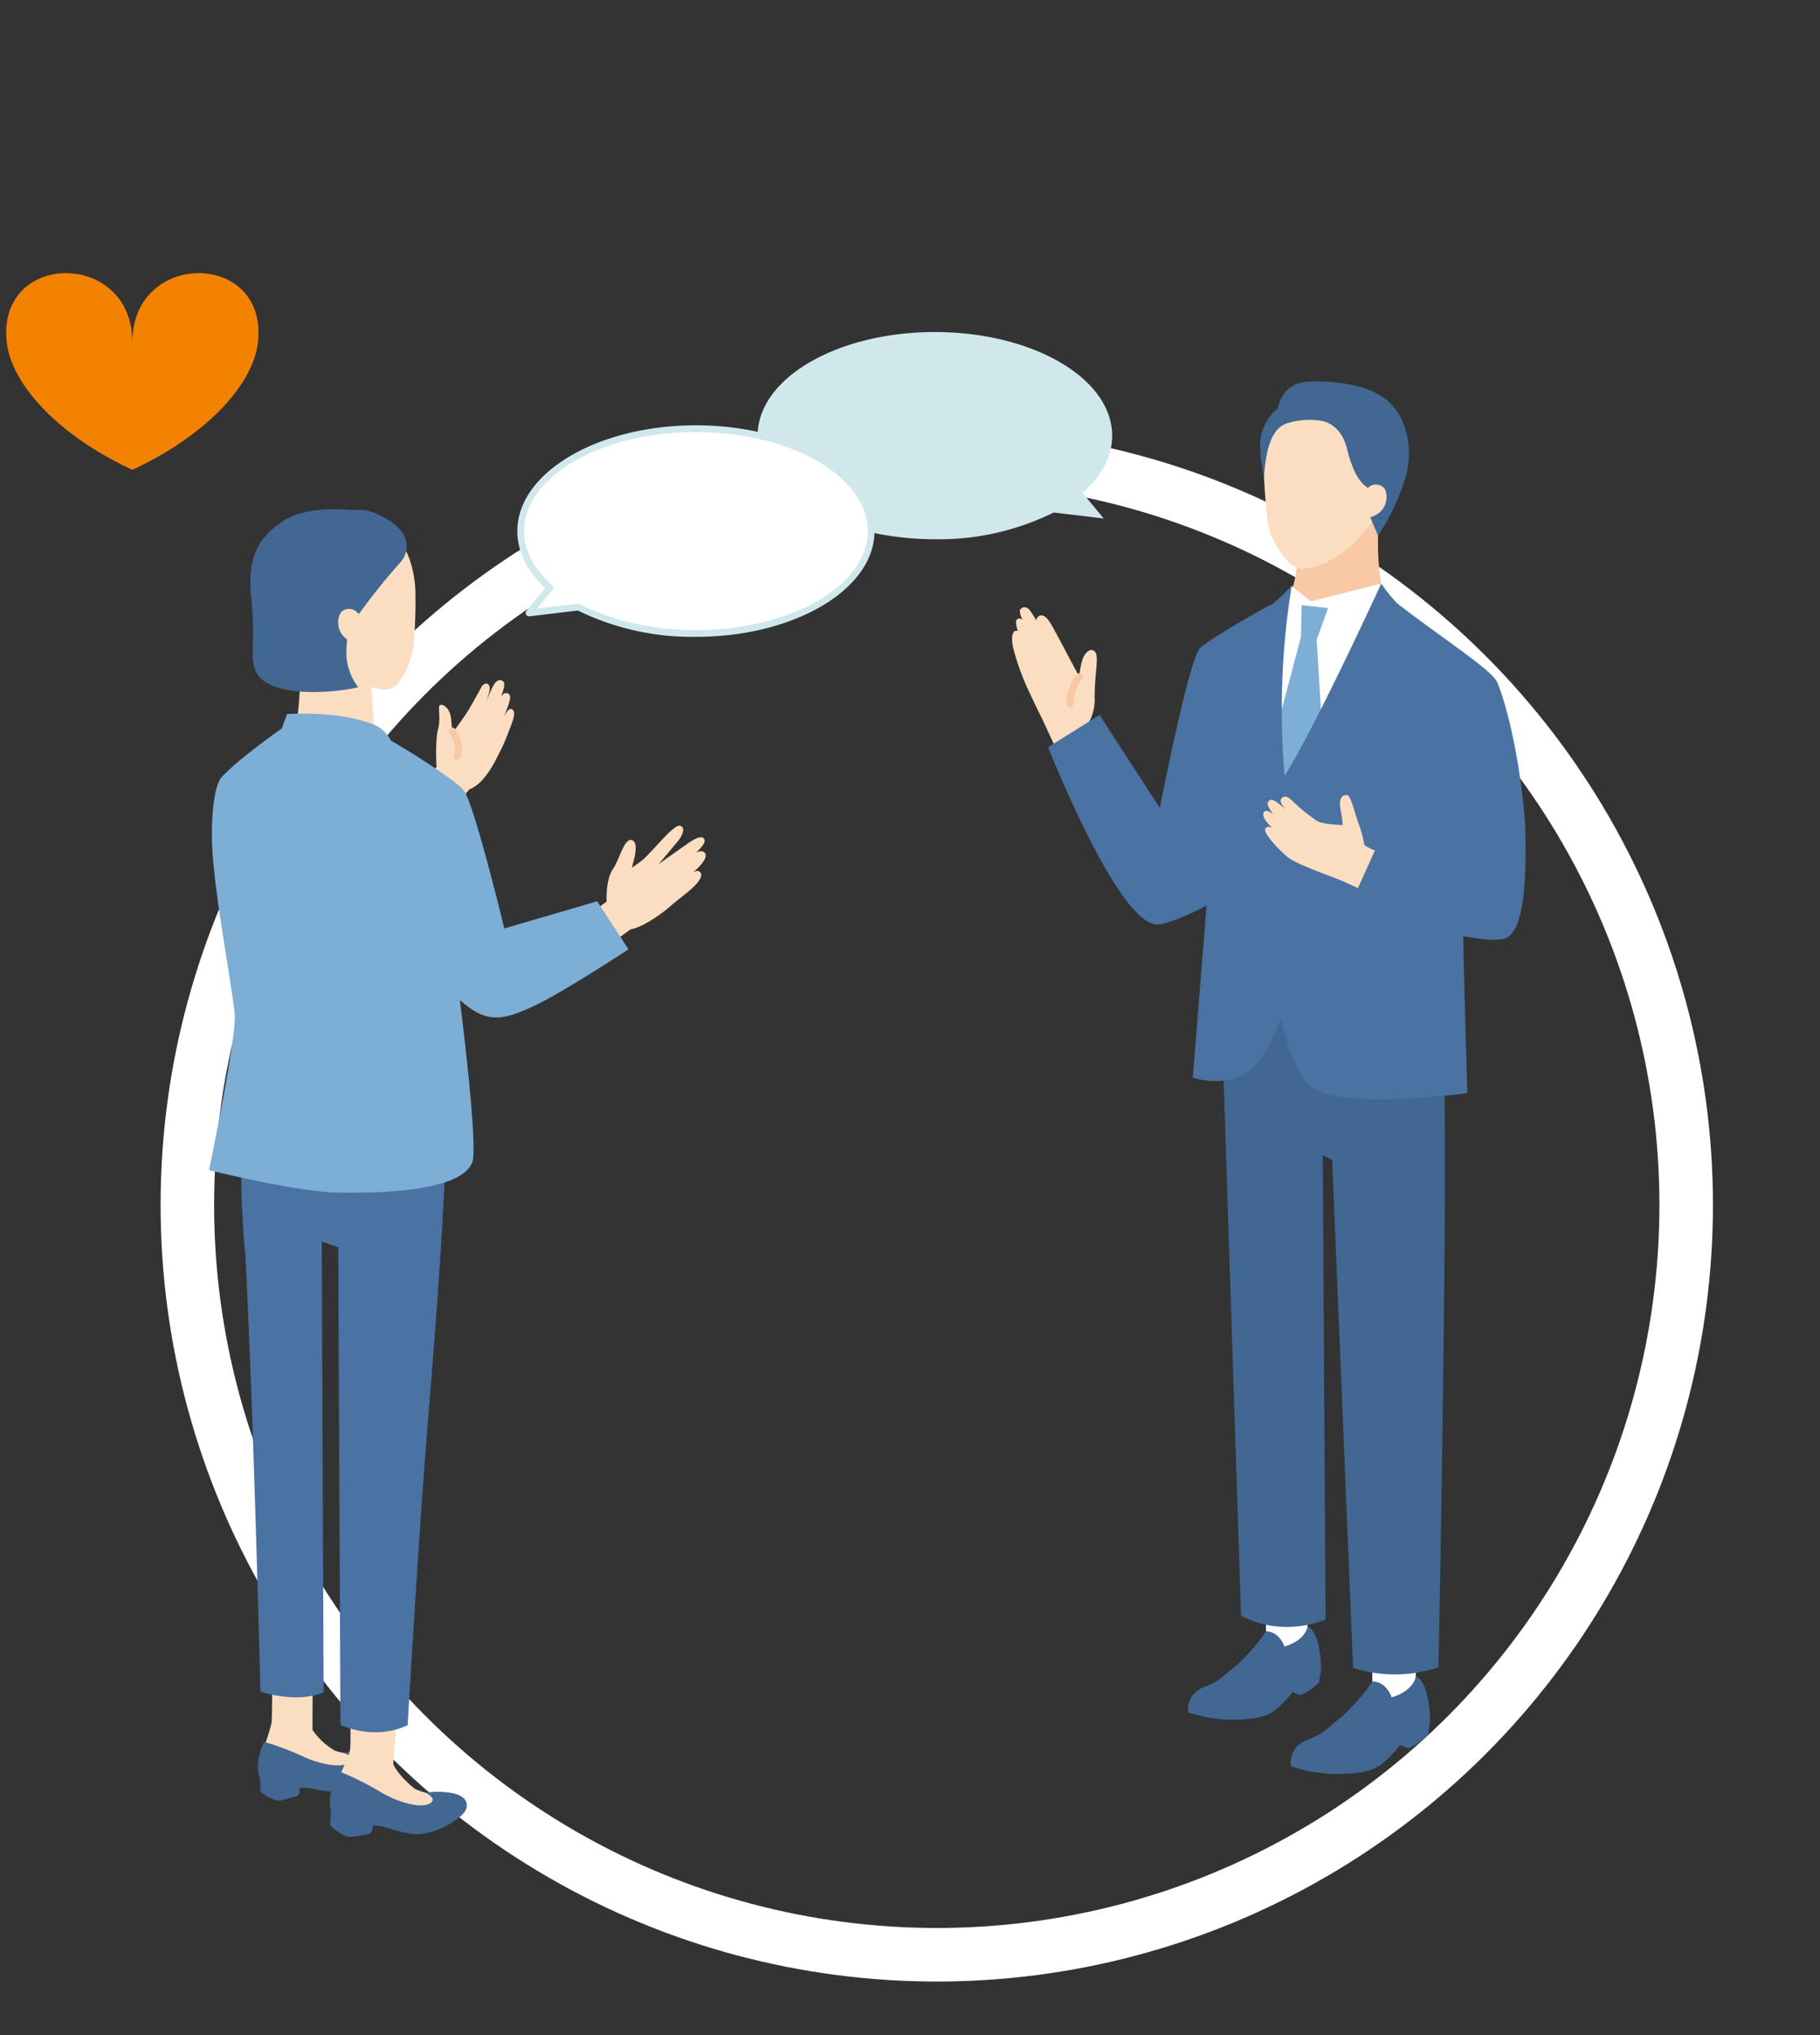
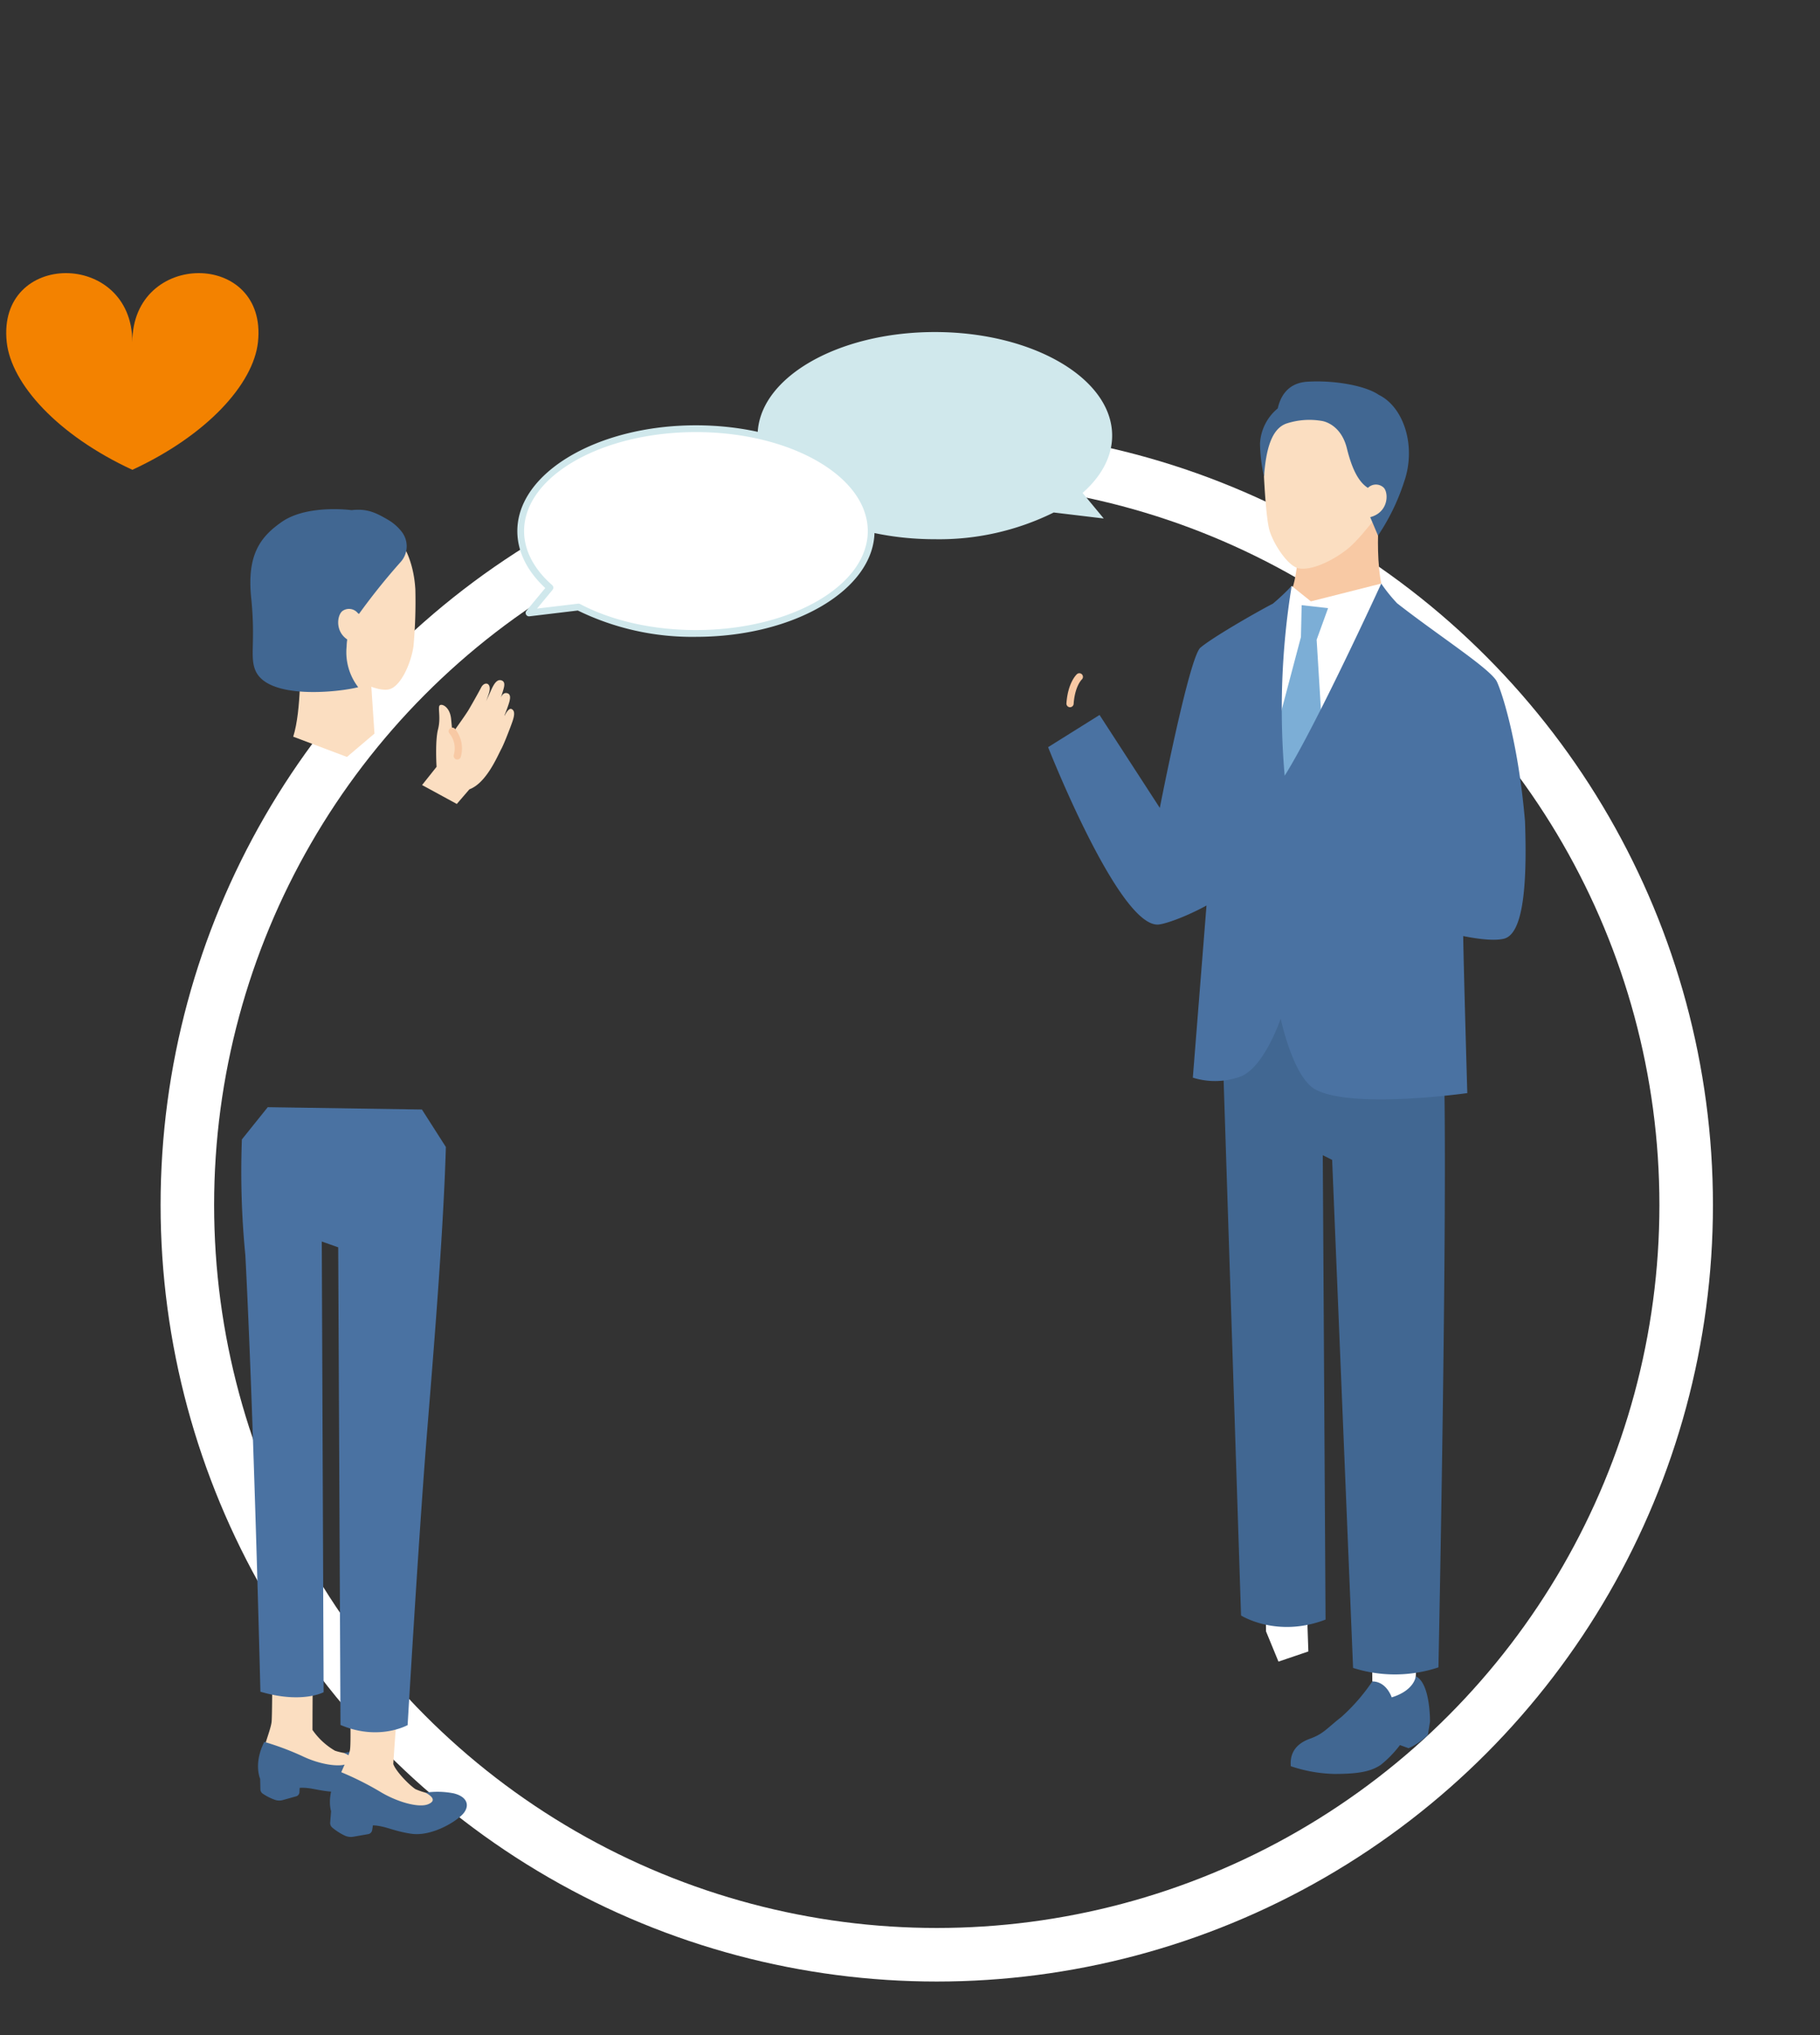
<svg xmlns="http://www.w3.org/2000/svg" width="340" height="380">
  <rect width="100%" height="100%" fill="#333333" stroke="none" />
  <defs>
    <clipPath id="a">
      <path data-name="長方形 34761" fill="none" d="M0 0h245.955v281H0z" />
    </clipPath>
  </defs>
  <g data-name="グループ 36944">
    <g data-name="楕円形 594" transform="translate(30 80)" fill="none" stroke="#fff" stroke-width="10">
      <circle cx="145" cy="145" r="145" stroke="none" />
      <circle cx="145" cy="145" r="140" />
    </g>
    <g data-name="グループ 36812">
      <g data-name="グループ 36811" clip-path="url(#a)" transform="translate(39.045 62)">
-         <path data-name="パス 14140" d="M90.488 100.852l.229-.206c.736-.662 2.644-2.492 1.92-3.387-.381-.471-1.058-.321-1.638-.07.935-.876 2.1-2.053 1.346-2.708s-3.136 1.188-3.136 1.188-4.18 2.923-5.258 3.731c1.209-1.407 2.982-3.546 3.536-4.2.735-.864 1.476-2.267.867-2.819s-1.307.15-2.041.741c-.935.753-4.079 4.352-5.174 5.335a19.4 19.4 0 01-2.151 1.56c.446-1.589 1.328-4.607.077-5.124-1.478-.611-2.352 3.591-3.613 5.4-1.393 2-1.17 6.042-1.17 6.042l-3.649 2.712 4.483 5.146 3.626-2.67c2.169-.3 5.772-2.843 7.348-4.228s2.952-2.332 4.1-3.389c1.556-1.429 2.007-2.374 1.646-2.926-.317-.485-.739-.433-1.343-.126" fill="#fbdec1" />
        <path data-name="パス 14141" d="M56.534 70.398c-.41-.2-.891.406-1.306 1.226l-.035-.036c.234-.573.447-1.123.61-1.589.395-1.126.811-2.385-.158-2.574-.52-.1-.843.232-1.133.844.088-.235.161-.45.218-.64.339-1.144.844-2.322-.144-2.6-.774-.219-1.35.618-1.926 1.937a83.402 83.402 0 01-.9 1.961c.2-.5.386-1.015.54-1.518.322-1.051.058-1.623-.353-1.74-.35-.1-.807.132-1.095.682-.539 1.031-1.69 3.07-2.346 4.185-.459.781-2.246 3.288-2.9 4.195-.1-.131-.163-.2-.163-.2l-.212-2.264c-.212-2.264-1.723-2.933-2.131-2.557s.257 2.258-.317 4.476-.272 7-.272 7l-2.706 3.4 6.486 3.532 2.353-2.73c3.161-1.176 5.214-6.139 5.969-7.551.455-.852 1.254-2.9 1.7-4.086.517-1.389 1.13-2.911.222-3.349" fill="#fbdec1" />
        <path data-name="パス 14142" d="M46.382 79.825a.707.707 0 01-.164-.02.677.677 0 01-.492-.819 4.416 4.416 0 00-.777-3.993.675.675 0 01.983-.925 5.756 5.756 0 011.105 5.246.676.676 0 01-.655.512" fill="#f8c9a4" />
-         <path data-name="パス 14143" d="M11.848 240.687s.008 16.793-.146 18.723c-.18 2.241-3.2 7.949-1.537 10.616 1.975 3.165 5.615.308 10 1.8 3.761 1.28 6.86-.231 8.846-1.377 2.046-1.18 3.6-2.484 3-3.825-.353-.793-1.109-1.46-3.693-1.236a11.2 11.2 0 01-4.786-.486 13.12 13.12 0 01-4.2-3.882s.006-14.1.284-19.789z" fill="#fbdec1" />
+         <path data-name="パス 14143" d="M11.848 240.687s.008 16.793-.146 18.723c-.18 2.241-3.2 7.949-1.537 10.616 1.975 3.165 5.615.308 10 1.8 3.761 1.28 6.86-.231 8.846-1.377 2.046-1.18 3.6-2.484 3-3.825-.353-.793-1.109-1.46-3.693-1.236a11.2 11.2 0 01-4.786-.486 13.12 13.12 0 01-4.2-3.882s.006-14.1.284-19.789" fill="#fbdec1" />
        <path data-name="パス 14144" d="M30.189 264.974a15.505 15.505 0 00-4.977.356c.82.332 2.33 1.091.784 1.933s-5.408.174-8.561-1.351a52.389 52.389 0 00-7.105-2.659c-2.065 4.077-.774 6.9-.774 6.9l.044 1.953a1.007 1.007 0 00.429.807 10.007 10.007 0 002.23 1.138 2.467 2.467 0 001.525.066l2.5-.7a.837.837 0 00.609-.761l.044-.821c2.163-.135 3.476.614 6.67.759 3.658.166 7.786-3.079 8.642-4.515s.177-2.782-2.058-3.1" fill="#416792" />
        <path data-name="パス 14145" d="M25.942 244.336s.771 18.38.388 20.455c-.445 2.409-4.357 8.261-2.849 11.339 1.789 3.651 6.054.959 10.641 3.066 3.935 1.807 7.464.514 9.744-.507 2.35-1.052 4.176-2.292 3.678-3.813-.294-.9-1.039-1.707-3.865-1.751a12.223 12.223 0 01-5.135-1.06c-1.339-.926-3.635-3.339-4.118-4.676 0 0 1.067-17 2.205-23.357z" fill="#fbdec1" />
        <path data-name="パス 14146" d="M45.753 272.873a15.684 15.684 0 00-5.307-.139c.851.452 2.276 1.413.506 2.154s-5.883-.414-9.131-2.418a57.1 57.1 0 00-7.407-3.675c-2.693 4.19-1.608 7.4-1.608 7.4l-.17 2.122a1.1 1.1 0 00.375.923 10.912 10.912 0 002.291 1.483 2.69 2.69 0 001.646.241l2.788-.485a.913.913 0 00.745-.758l.139-.885c2.36.095 3.7 1.053 7.147 1.566 3.947.587 8.785-2.471 9.873-3.932s.5-3-1.885-3.594" fill="#416792" />
        <path data-name="パス 14147" d="M44.249 152.173c-.5 17.739-2.84 44.621-3.707 55.721-1.477 18.9-3.437 52.222-3.437 52.222s-5.389 3.04-12.544-.03l-.424-89.182-3.07-1.081.344 84.152s-4.03 2.2-11.808-.093c0 0-1.282-52.37-2.813-81.506a159.958 159.958 0 01-.648-21.619l4.83-6.018 28.806.434z" fill="#4a72a2" />
        <path data-name="パス 14148" d="M17.033 61.136s.265 9.473-1.3 14.42l10.035 3.784 5.142-4.359s-.538-8.2-.945-14.172z" fill="#fbdec1" />
        <path data-name="パス 14149" d="M25.782 63.499c1.431 1.58 5.91 3.807 7.968 3.186 2.144-.646 3.987-4.865 4.444-7.975a91.86 91.86 0 00.353-10.688c-.108-1.34-.584-14-13.194-14.081-12.966-.088-16.192 7.8-15.811 13.308.291 4.206 3.85 10.266 13.5 12.7a36.755 36.755 0 002.744 3.553" fill="#fbdec1" />
        <path data-name="パス 14150" d="M26.682 54.522a120.749 120.749 0 019.087-11.547 4.4 4.4 0 00.237-5.677 9.045 9.045 0 00-2.61-2.27c-2.357-1.372-3.914-2.089-6.776-1.772 0 0-8.249-1.13-13.038 2.205-4.034 2.81-6.525 6.171-5.7 14.188.839 8.2-.3 10.963.782 13.529 2.338 5.567 15.69 4.055 19.208 3.138a10.716 10.716 0 01-2.163-7.609 10.553 10.553 0 01.973-4.185" fill="#416792" />
        <path data-name="パス 14151" d="M26.723 57.87c-3.3-1.313-2.885-4.9-1.819-5.761a2.108 2.108 0 012.887.364l1 .8-1.36 4.921z" fill="#fbdec1" />
-         <path data-name="パス 14152" d="M72.513 106.288l-17.348 5.074c-2.242-9.176-6.142-24.142-7.629-25.86-1.765-2.04-11.028-7.818-13.541-9.2a6.8 6.8 0 00-2.684-2.778c-6.63-2.949-16.737-2.193-16.737-2.193L13.6 74.02c-3.309 2.353-8.813 6.416-11.286 9.141-1.218 1.343-2.088 7.017-1.665 13.9.55 8.937 3.814 26.016 4.16 30.4S0 156.494 0 156.494s16.3 4.056 24.084 4.188c16.812.285 23.638-2.227 25.067-5.541 1.031-2.393-1.214-21.776-2.286-30.4 4.859 4.252 7.667 4.016 13.928 1.059 5.621-2.654 17.574-10.539 17.574-10.539z" fill="#7caed6" />
        <path data-name="パス 14153" d="M197.463 242.614l-.058-6.137 8.048-.076-.24 5.295.161 4.669-5.585 1.9z" fill="#fff" />
-         <path data-name="パス 14154" d="M205.213 241.696s-.195 2.5-4.3 3.759c0 0-.9-2.831-3.454-2.841a34.028 34.028 0 01-5.518 6.34c-2.629 2.053-3.181 3.005-5.6 3.873s-3.622 2.5-3.413 4.9a26.036 26.036 0 007.865 1.38c4.012-.021 6.278-.359 8.149-1.6a19.548 19.548 0 003.447-3.548l1.541.559a11.838 11.838 0 003.438-2.362l.383-2.37s.091-6.864-2.538-8.09" fill="#416792" />
        <path data-name="パス 14155" d="M217.322 251.963l-.061-6.43 8.432-.079-.252 5.547.169 4.891-5.851 1.99z" fill="#fff" />
        <path data-name="パス 14156" d="M225.441 251s-.2 2.623-4.5 3.938c0 0-.942-2.966-3.619-2.976a35.667 35.667 0 01-5.781 6.642c-2.755 2.151-3.333 3.148-5.87 4.057s-3.795 2.621-3.576 5.133a27.273 27.273 0 008.24 1.446c4.2-.022 6.577-.377 8.537-1.674a20.461 20.461 0 003.611-3.716l1.615.586a12.4 12.4 0 003.6-2.478l.4-2.483s.1-7.191-2.659-8.475" fill="#416792" />
        <path data-name="パス 14157" d="M189.15 127.673l3.648 111.974s6.687 4.263 15.788.768l-.52-86.712 1.751.878 3.911 94.861a25.728 25.728 0 0015.946-.106s1.967-95.327.873-116.566l-6.3-13.276-28.755-1.214z" fill="#416792" />
        <path data-name="パス 14158" d="M201.935 61.927l21.888-8.38c-6.866-.1-5.29-18.5-5.29-18.5l-8.532 2.669-6.543 2.282s.231 13.012-6.207 12.868z" fill="#f8c9a4" />
        <path data-name="パス 14159" d="M213.444 39.849c-2.062 1.95-6.811 4.775-9.813 4.285-2.069-.338-4.811-4.627-5.528-7.133-.625-2.182-.99-9.17-1.041-10.49s-1.041-13.73 10.669-15.358c12.039-1.675 14.7 7.451 14.828 11.392.118 3.715-.976 8.009-6.409 14.336a31.8 31.8 0 01-2.707 2.969" fill="#fbdec1" />
        <path data-name="パス 14160" d="M221.528 51.391l-2.539-4.424-13.145 3.324-3.587-2.883-2.892 3.9-3.246 37.261 17.942 1.109z" fill="#fff" />
        <path data-name="パス 14161" d="M209.059 51.553L204.122 51l-.134 5.945-5.943 22.445 2.485 10.48 7.861-8.49-1.47-23.927z" fill="#7caed6" />
-         <path data-name="パス 14162" d="M153.394 52.01a20.741 20.741 0 011.136 1.828 1.108 1.108 0 01.482-.768c.688-.425 1.458-.04 2.463 1.758.617 1.1 1.815 3.337 2.636 4.9a665.295 665.295 0 002.488 4.652 14.18 14.18 0 01.625-3.392c.519-1.31 1.615-2.113 2.307-1.265.776.95-.076 3.746-.088 8.547a8.774 8.774 0 01-1.539 5.386 52.356 52.356 0 002.451 5.5l-6.367 2.411-4.338-9.317s-1.92-3.861-3.144-6.618a46.535 46.535 0 01-2.155-6.189c-.568-1.988-.324-3.468.25-3.626a.908.908 0 01.491-.021c-.308-.931-.523-1.977-.04-2.209a.836.836 0 01.988.189 3.374 3.374 0 01-.568-1.739c.121-.577 1.106-1.079 1.921-.027" fill="#fbdec1" />
        <path data-name="パス 14163" d="M245.844 91.324c-1.357-15.872-4.744-25.295-5.375-26.266-1.66-2.552-11.208-8.68-18.516-14.412a29.576 29.576 0 01-2.963-3.68s-12.265 26.733-18.04 35.875a143.341 143.341 0 011.309-35.433 42.423 42.423 0 01-3.5 3.3c-3.768 1.968-11.441 6.427-13.552 8.229s-7.583 29.921-7.583 29.921l-11.257-17.355-9.611 6.011s13.257 33.714 20.612 33.12c1.345-.109 5.218-1.493 8.977-3.552l-2.553 32.141a13.881 13.881 0 009.064-.265c4.376-1.893 7.347-10.757 7.347-10.757s2.3 10.927 6.446 13.207c6.837 3.759 28.417.7 28.417.7s-.643-21.857-.767-29.321c3.118.618 5.856.9 7.555.508 3.231-.737 4.505-7.95 3.989-21.977" fill="#4a72a2" />
        <path data-name="パス 14164" d="M160.853 70.053h-.049a.675.675 0 01-.625-.722c.28-3.938 1.907-5.4 1.976-5.461a.675.675 0 01.894 1.011c-.033.032-1.289 1.25-1.524 4.546a.675.675 0 01-.672.627" fill="#f8c9a4" />
        <path data-name="パス 14165" d="M218.549 11.742c-2.626-1.819-8.658-2.783-13.414-2.463-3.729.25-5.028 2.93-5.476 4.977a9.118 9.118 0 00-3.317 6.541 29.2 29.2 0 00.748 6.169c.371-5.079 1.406-8.993 4.29-9.915a13.757 13.757 0 016.511-.453s3.529.425 4.686 5.142c1.12 4.565 2.517 6.492 3.98 7.4l.374 5.43 1.452 3.438a40.224 40.224 0 004.894-10.084c2.3-6.65-.1-13.91-4.724-16.182" fill="#416792" />
        <path data-name="パス 14166" d="M216.932 34.566c3.439-.9 3.472-4.519 2.518-5.506a2.113 2.113 0 00-2.917.007l-1.1.668.748 5.061z" fill="#fbdec1" />
-         <path data-name="パス 14167" d="M215.831 95.791a20.778 20.778 0 00-1.021-3.864c-.582-1.423-1.457-5.247-2.108-5.426s-1.811.146-1.3 2.775a19.114 19.114 0 01.39 2.789h-.005c-.781-.07-3.623-.148-4.762-.759a31.933 31.933 0 01-4.705-3.837c-.788-.791-1.523-.955-1.972-.36-.353.468-.027 1.042.722 2.008-.94-.886-2.325-2.041-2.857-1.721-.666.4-.636.993.577 2.6-.554-.4-1.277-.8-1.635-.452-.623.61.267 1.886 1.136 2.715.079.075.181.183.295.3-.461-.2-.966-.279-1.247.14-.6.893 3.279 4.647 4.205 5.379 1.836 1.45 8.732 3.741 10.694 4.655l2.407 1.091 3.159-7.016a9.689 9.689 0 01-1.973-1.017" fill="#fbdec1" />
        <path data-name="パス 14168" d="M135.602 0c18.29 0 33.117 8.659 33.117 19.341 0 3.955-2.037 7.631-5.525 10.7l3.952 4.773-9.34-1.119a48.285 48.285 0 01-22.2 4.992c-18.29 0-33.117-8.659-33.117-19.341S117.312 0 135.602 0" fill="#d0e8ec" />
        <path data-name="パス 14169" d="M90.962 18.049c-18.077 0-32.731 8.558-32.731 19.116 0 3.909 2.013 7.543 5.461 10.571l-3.906 4.718 9.231-1.106a47.726 47.726 0 0021.945 4.934c18.077 0 32.731-8.558 32.731-19.116S109.039 18.05 90.962 18.05" fill="#fff" />
        <path data-name="パス 14170" d="M90.963 56.914a48.661 48.661 0 01-22.065-4.915l-9.035 1.083a.633.633 0 01-.563-1.032l3.519-4.25c-3.418-3.169-5.22-6.835-5.22-10.634 0-10.89 14.967-19.749 33.365-19.749s33.364 8.859 33.364 19.749-14.965 19.748-33.365 19.748m-21.945-6.2a.633.633 0 01.3.073c5.935 3.134 13.623 4.861 21.649 4.861 17.7 0 32.1-8.292 32.1-18.483s-14.404-18.483-32.104-18.483-32.1 8.292-32.1 18.482c0 3.59 1.814 7.081 5.246 10.095a.634.634 0 01.07.88l-2.9 3.5 7.657-.918a.651.651 0 01.076 0" fill="#d0e8ec" />
      </g>
    </g>
    <path data-name="パス 14172" d="M24.725 87.726c14.026-6.491 22.622-16.08 23.466-23.833 1.867-17.14-23.466-17.241-23.466 0 0-17.241-25.334-17.14-23.466 0 .844 7.753 9.44 17.342 23.466 23.833" fill="#f38200" />
    <path data-name="長方形 34880" fill="none" d="M0 0h340v380H0z" />
  </g>
</svg>